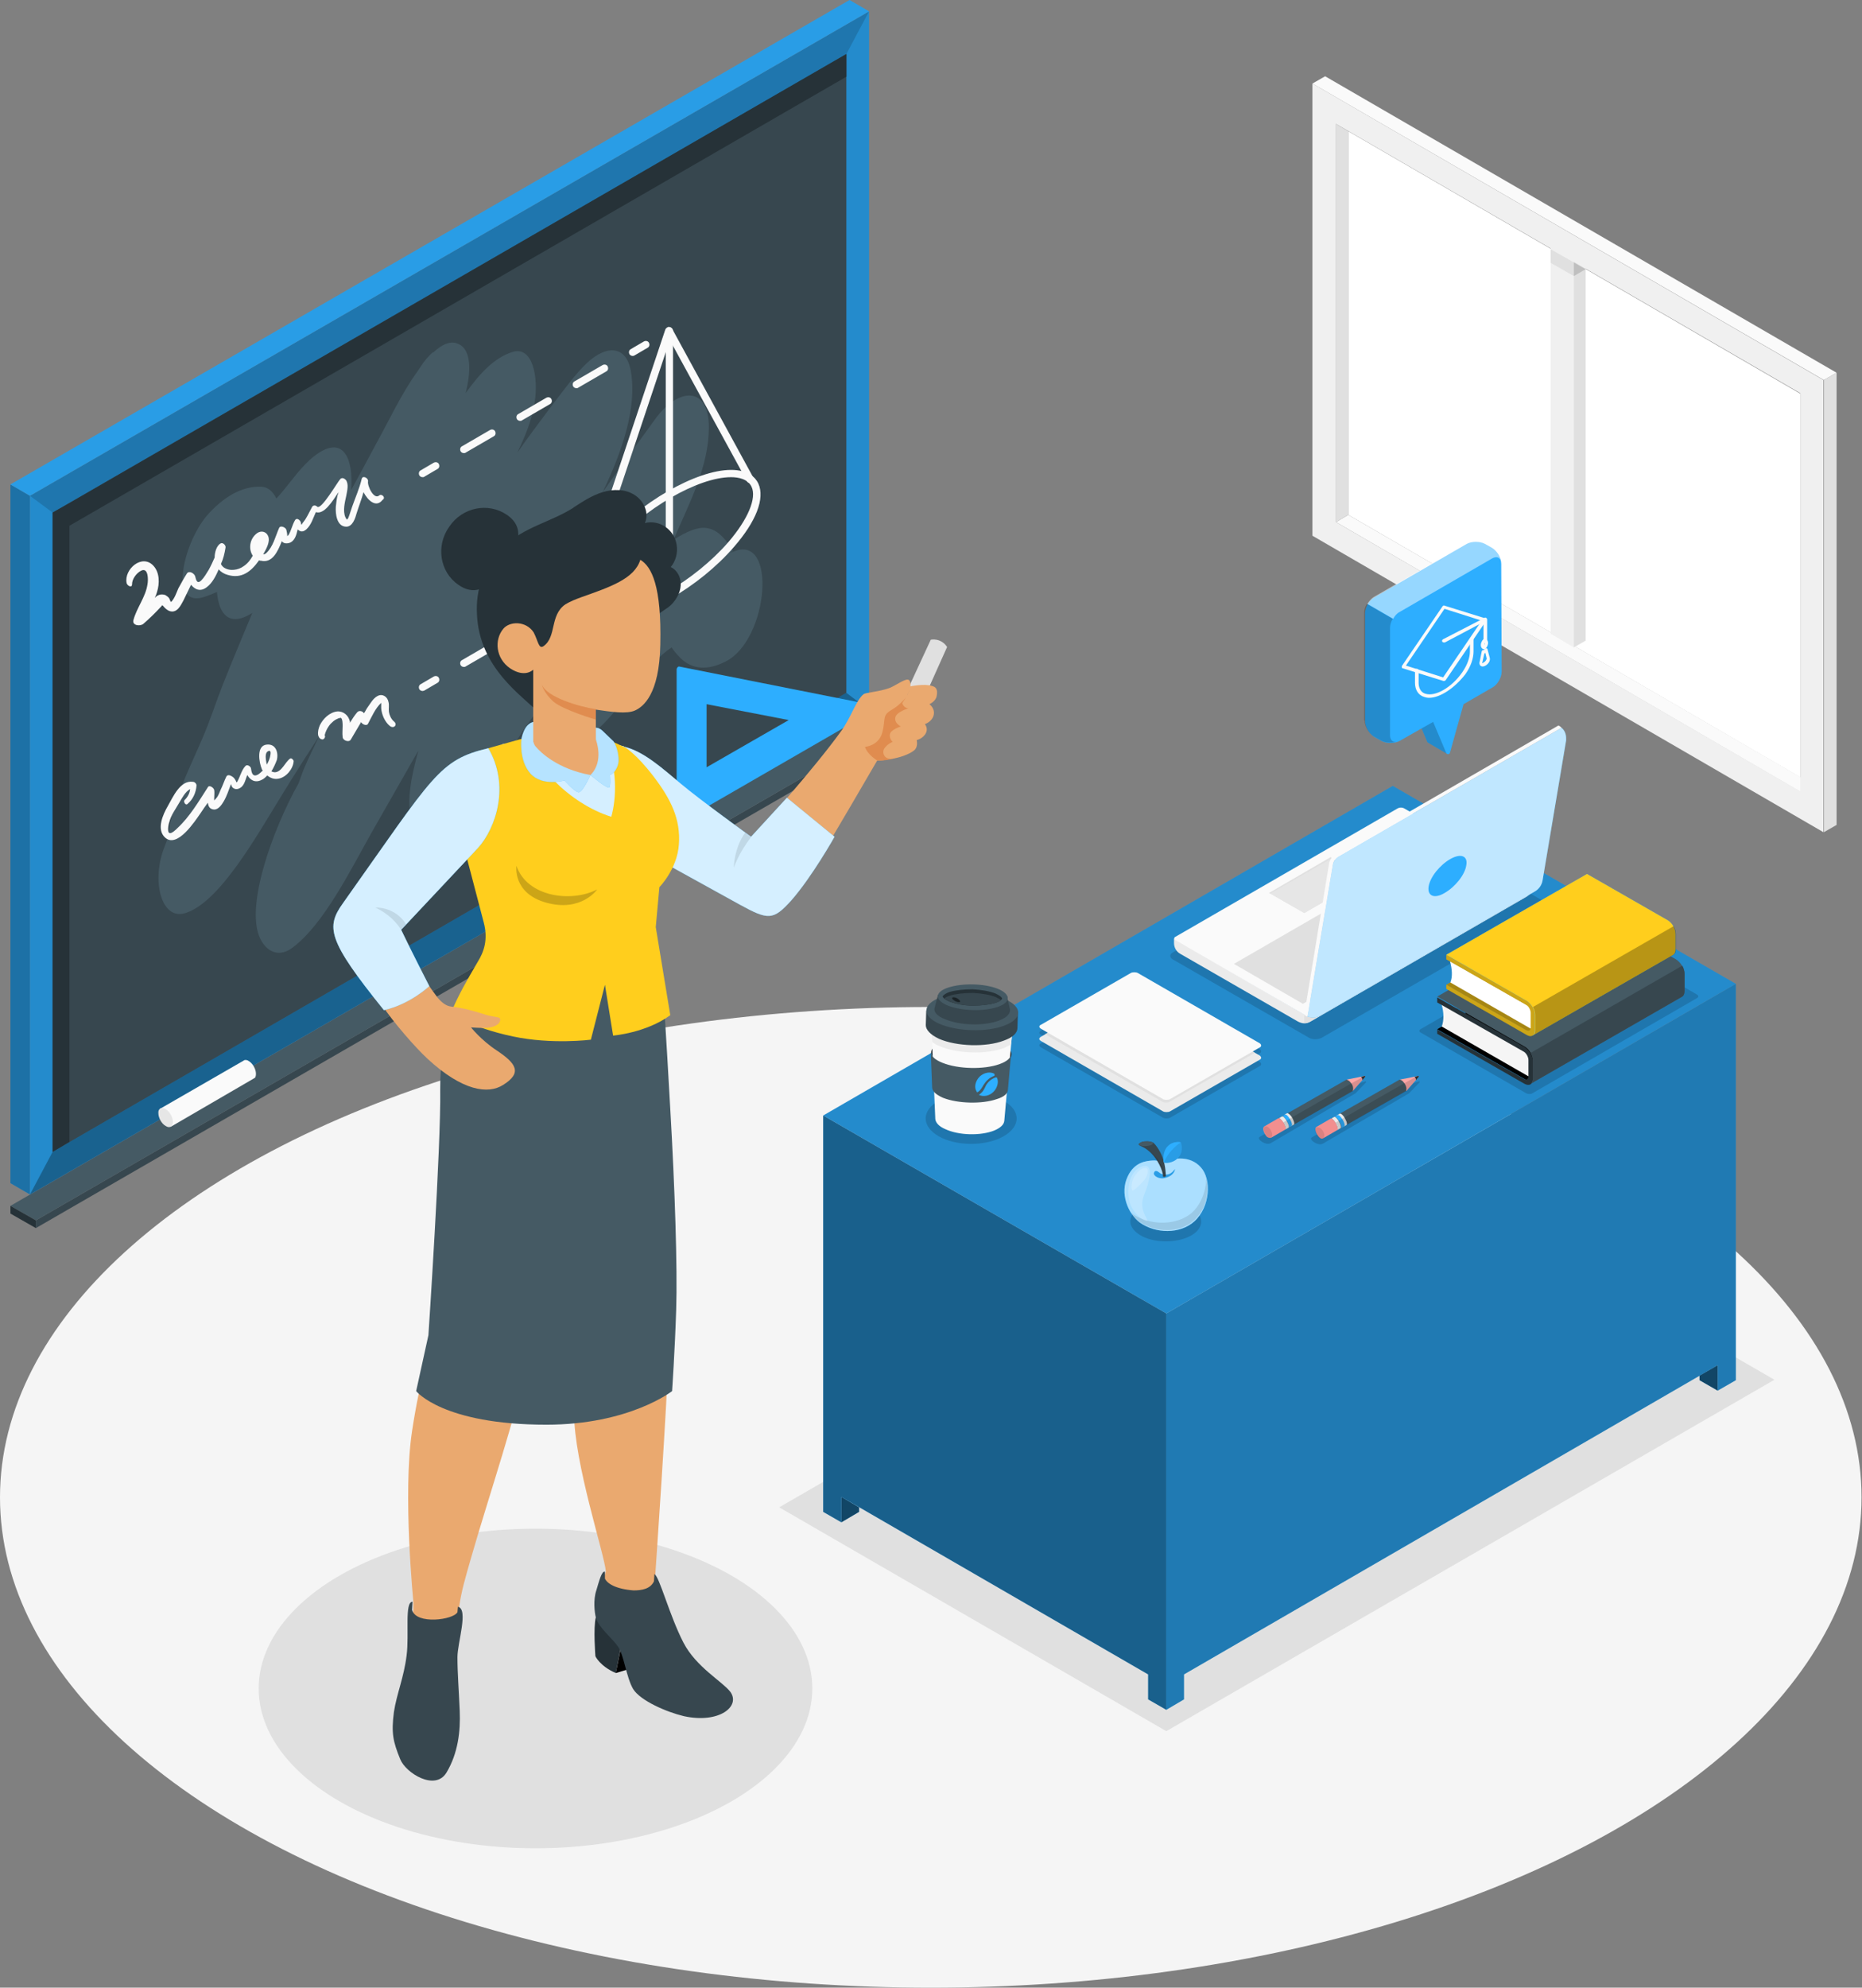
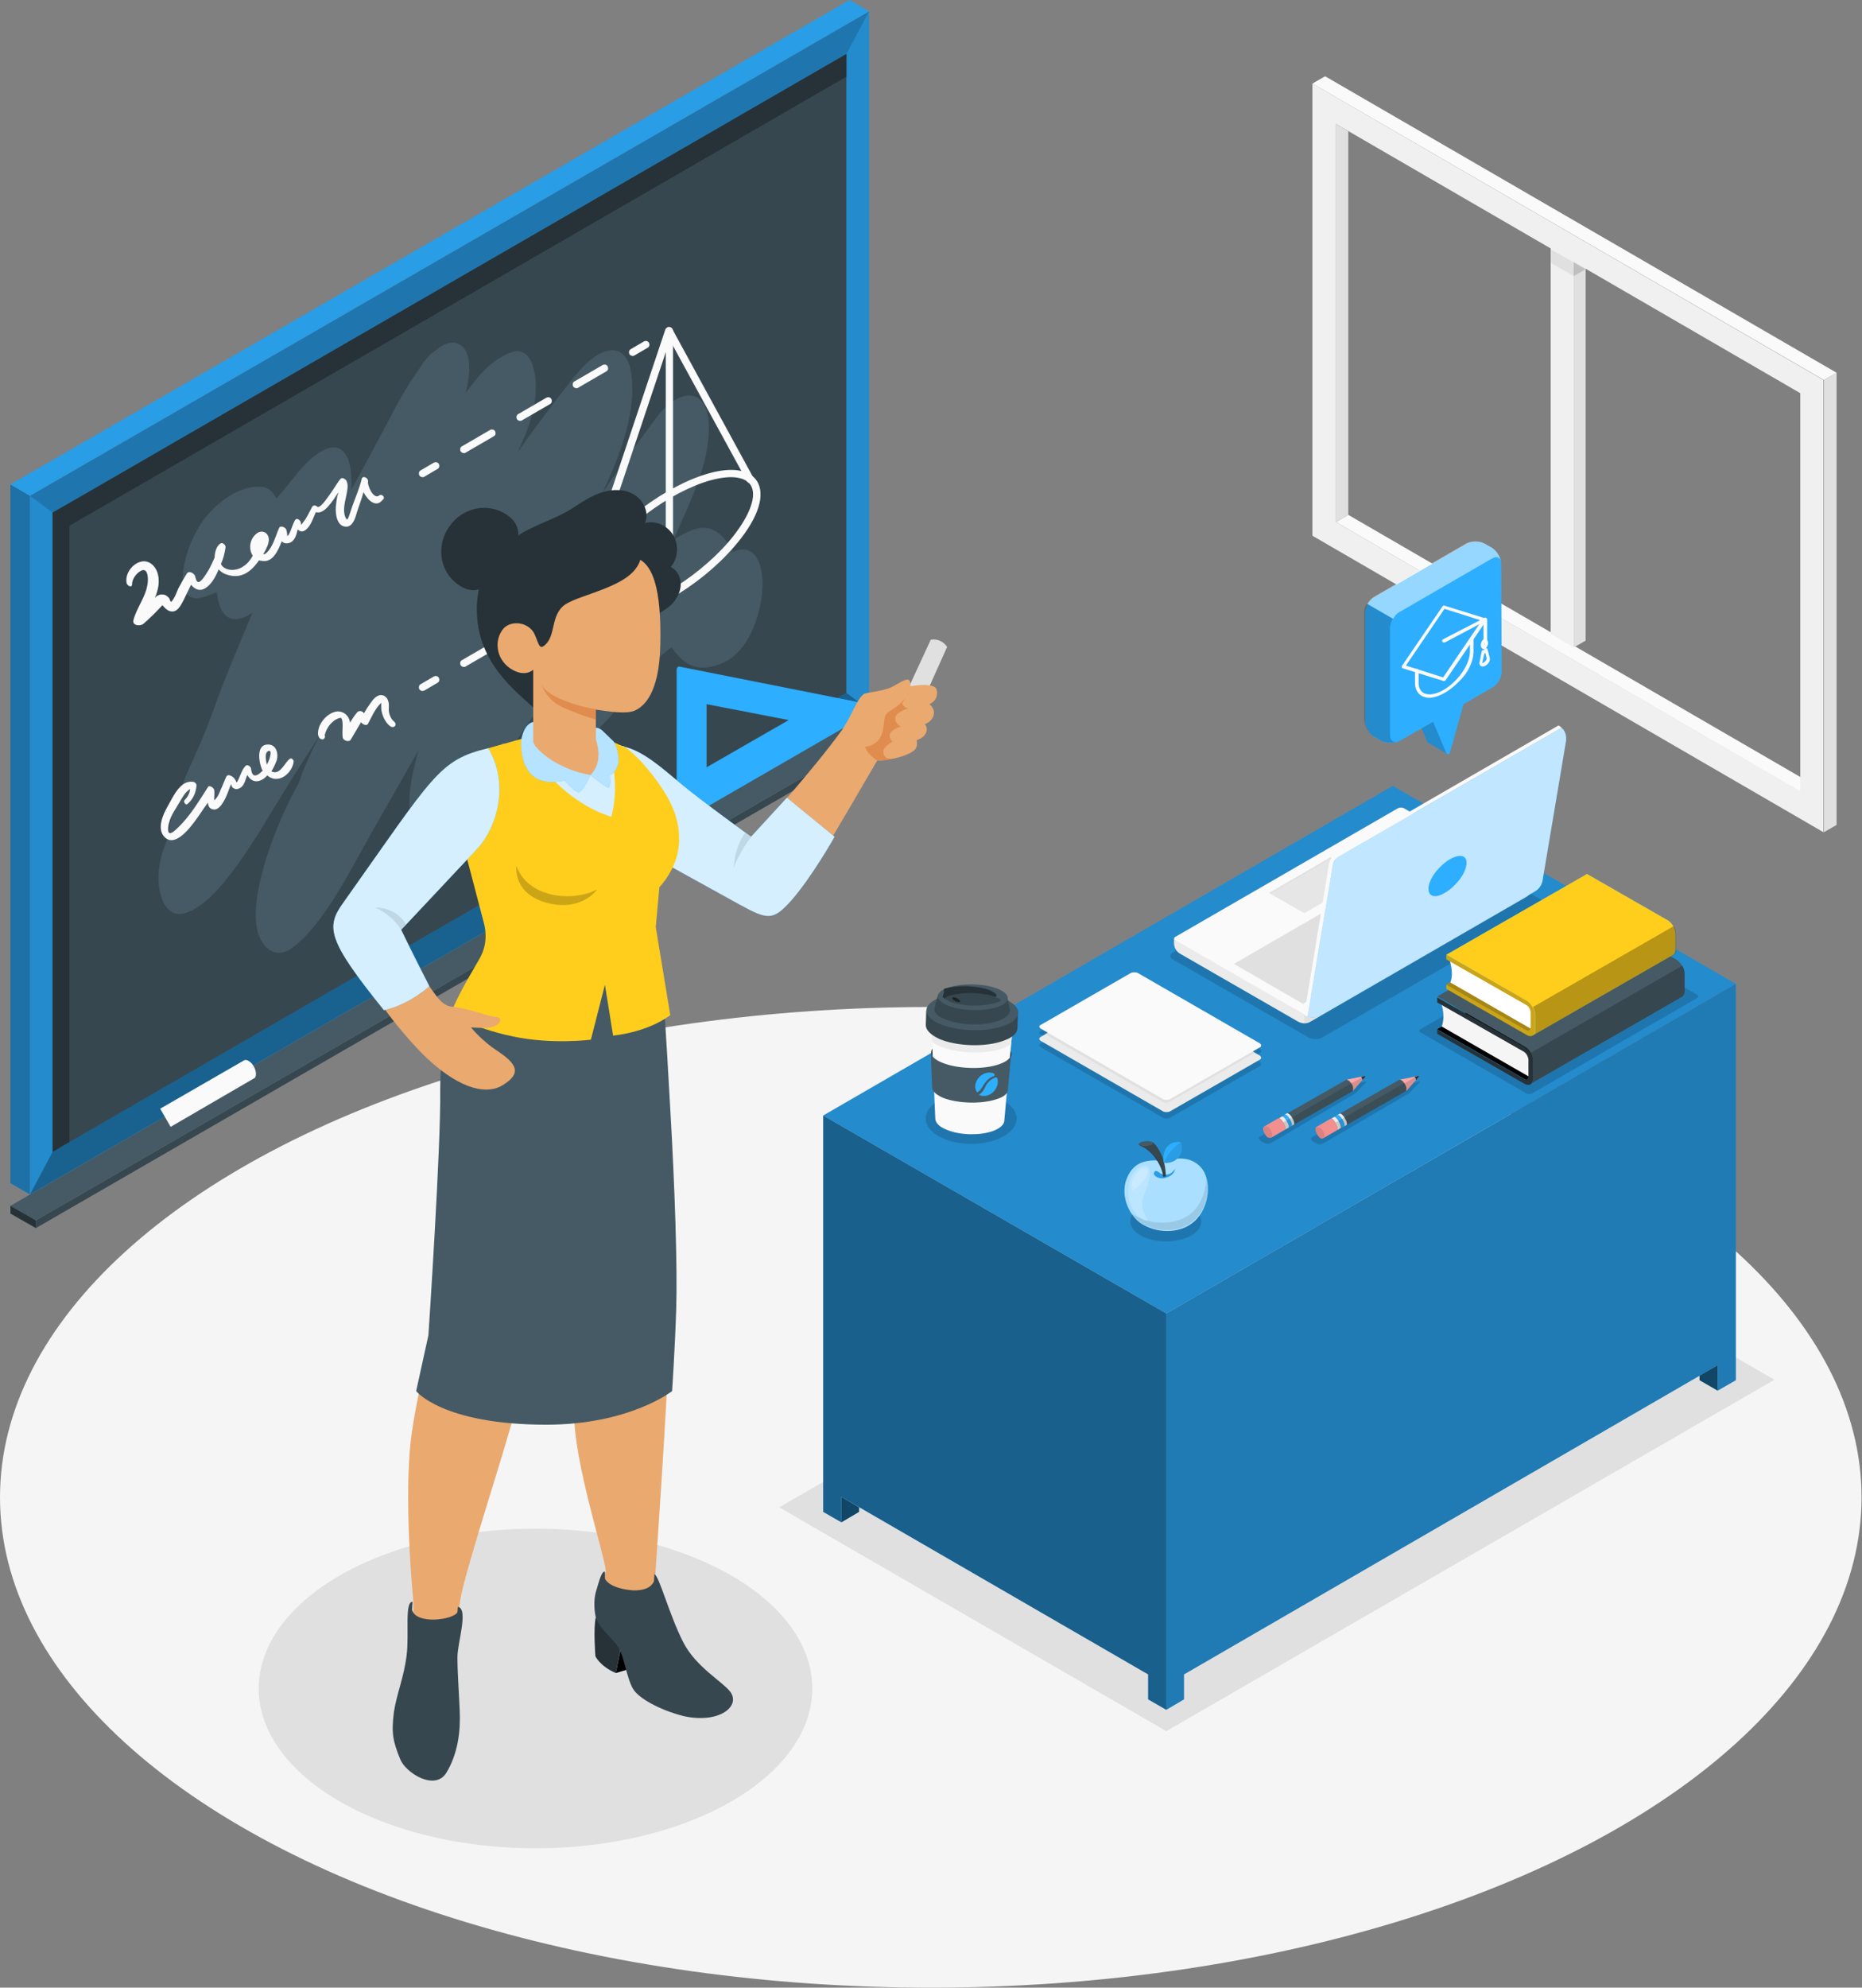
<svg xmlns="http://www.w3.org/2000/svg" version="1.1" x="0px" y="0px" viewBox="0 0 410.3 437.8" style="enable-background:new 0 0 410.3 437.8;" xml:space="preserve">
  <rect x="0" y="0" width="410.3" height="437.8" fill="#808080" stroke="none" />
  <style type="text/css">
	.st0{fill:#F5F5F5;}
	.st1{fill:#E0E0E0;}
	.st2{fill:#FAFAFA;}
	.st3{fill:#FFFFFF;}
	.st4{fill:#F0F0F0;}
	.st5{opacity:0.15;}
	.st6{fill:#37474F;}
	.st7{fill:#455A64;}
	.st8{fill:#263238;}
	.st9{fill:#2DAEFF;}
	.st10{opacity:0.2;}
	.st11{opacity:0.3;}
	.st12{opacity:0.35;}
	.st13{opacity:0.1;}
	.st14{fill:#E6E6E6;}
	.st15{opacity:0.45;}
	.st16{opacity:0.6;}
	.st17{fill:#EBEBEB;}
	.st18{fill:#FFA8A7;}
	.st19{fill:#F28F8F;}
	.st20{opacity:0.6;fill:#FFFFFF;}
	.st21{opacity:0.2;fill:#FFFFFF;}
	.st22{opacity:0.7;}
	.st23{fill:#FFCE1D;}
	.st24{opacity:0.5;}
	.st25{fill:#EAA96F;}
	.st26{opacity:0.8;fill:#FFFFFF;}
	.st27{fill:#E08C4F;}
	.st28{display:none;opacity:0.2;}
	.st29{opacity:0.65;fill:#FFFFFF;}
	.st30{opacity:0.5;fill:#FFFFFF;}
</style>
  <g id="Floor">
    <ellipse id="Floor_5_" class="st0" cx="205.1" cy="329.8" rx="205.1" ry="108" />
  </g>
  <g id="Shadows">
    <polygon id="Shadow_26_" class="st1" points="257,381.3 171.7,332 305.7,254.6 391,303.9  " />
    <ellipse id="Shadow_27_" class="st1" cx="118" cy="371.9" rx="61" ry="35.2" />
  </g>
  <g id="Window">
    <g id="Window_11_">
      <polygon id="XMLID_1371_" class="st2" points="399.4,172.7 396.7,174.4 294.4,115 297.1,113.4   " />
      <g id="XMLID_1363_">
        <g id="XMLID_1364_">
          <g id="XMLID_1369_">
-             <polygon id="XMLID_1370_" class="st3" points="297.1,113.4 396.7,171.2 396.7,86.7 297.1,28.9      " />
-           </g>
+             </g>
        </g>
      </g>
      <polygon id="XMLID_1353_" class="st4" points="346.8,54.9 346.8,142.6 341.7,139.6 341.7,51.9   " />
      <polygon id="XMLID_1351_" class="st1" points="349.4,53.4 346.8,54.9 346.8,142.6 349.4,141.1   " />
      <path id="XMLID_1344_" class="st4" d="M289.2,118l112.6,65.3l0-99.6L289.2,18.4L289.2,118z M294.4,27.3l102.3,59.3l0,87.7    L294.4,115V27.3z" />
      <polygon id="XMLID_1342_" class="st1" points="294.4,115 297.1,113.4 297.1,28.9 294.4,27.3   " />
      <polygon id="XMLID_1341_" class="st2" points="289.2,18.4 292,16.8 404.7,82.1 401.9,83.7   " />
      <polygon id="XMLID_1340_" class="st1" points="404.7,82.1 401.9,83.7 401.9,183.3 404.7,181.7   " />
      <polygon id="XMLID_1339_" class="st1" points="346.8,57.8 341.7,54.9 341.7,57.9 346.8,60.8   " />
      <polygon id="XMLID_1336_" class="st5" points="346.8,60.8 349.4,59.3 346.8,57.8   " />
    </g>
  </g>
  <g id="Board_1_">
    <g id="Board">
      <g>
        <polygon id="XMLID_300_" class="st6" points="201.4,158.8 7.9,270.5 7.9,268.8 201.4,157.1    " />
        <polygon class="st7" points="195.8,153.9 201.4,157.1 7.9,268.8 2.3,265.6    " />
        <polygon class="st8" points="2.3,265.6 7.9,268.8 7.9,270.5 2.3,267.3    " />
      </g>
      <g id="XMLID_299_">
        <polygon id="XMLID_551_" class="st9" points="191.5,156.4 6.6,263.1 6.6,109.2 191.5,2.5    " />
        <polygon id="XMLID_296_" class="st10" points="191.5,156.4 6.6,263.1 6.6,109.2 191.5,2.5    " />
        <polygon id="XMLID_549_" class="st6" points="11.6,253.7 11.6,112.9 186.5,11.9 186.5,152.6    " />
        <polygon class="st8" points="186.5,11.9 15.3,110.8 11.6,112.9 11.6,118 11.6,253.7 15.3,251.5 15.3,115.8 186.5,16.9    " />
        <polygon id="XMLID_498_" class="st11" points="11.6,253.7 6.6,263.1 191.5,156.4 186.5,152.6    " />
        <polygon id="XMLID_467_" class="st5" points="186.5,11.9 191.5,2.5 6.6,109.2 11.6,112.9    " />
      </g>
      <g>
        <polygon class="st9" points="2.3,106.7 6.6,109.2 6.6,263.1 2.3,260.6    " />
        <polygon class="st12" points="2.3,106.7 6.6,109.2 6.6,263.1 2.3,260.6    " />
      </g>
      <g>
        <polygon class="st9" points="191.5,2.5 187.2,0 2.3,106.7 6.6,109.2    " />
        <polygon class="st13" points="191.5,2.5 187.2,0 2.3,106.7 6.6,109.2    " />
      </g>
      <path id="XMLID_298_" class="st7" d="M161.6,121.5c0,0.1,0.1,0.1,0.1,0.2C161.6,121.6,161.6,121.6,161.6,121.5    c-0.2,0.1-0.4,0.1-0.5,0.2C161.2,121.4,161.4,121.3,161.6,121.5c-0.4-0.6-0.7-1.2-1.1-1.7c-1.2-1.6-2.5-3-4.3-3.4    c-2.3-0.6-5.1,0.8-7.8,2.5c3.6-8.3,7.8-16.2,7.8-24.8c0-9-6.6-9-11.9-1.7c-3.8,5.3-7.7,10.6-11.5,16c4.4-9.2,7.6-18.7,6.2-26.7    c-1-5.6-5.3-5.8-9.6-1.8c-2.6,2.4-5.3,6.2-8.3,10.1c-2.4,3.2-4.8,6.4-7.1,9.7c1.7-3.6,3.2-7.1,3.8-11c0.9-5.6-0.4-12.8-5.1-11.1    c-3.9,1.3-7.1,4.8-10.1,9c1.2-4.7,1.3-9.5-1.5-10.8c-1.8-0.9-3.8,0.1-5.7,1.9c0-0.1,0.1-0.1,0.1-0.2c-1.1,0.9-2,2-2.9,3.4    c-0.2,0.3-0.4,0.6-0.6,0.9c-3.5,4.8-6.2,10.7-9.2,16.1c-1.8,3.4-3.6,6.7-5.4,10c0.5-7-1.8-12.4-8.2-7.4c-2.8,2.2-5.1,5.6-7.4,8.3    c-0.3,0.3-0.6,0.7-0.9,1c-0.8-1.6-1.9-2.6-3.5-2.6c-3.5-0.1-7.4,1.6-11.3,5.8c-5.5,5.8-9.1,20.6-1.5,18.6c1.1-0.3,2.2-0.8,3.2-1.2    c0.1,1.1,0.3,2.2,0.7,3.3c1.4,3.4,4.1,3.2,7.1,1.3c-2.2,5.3-4.4,10.5-6.5,15.8c-1.5,3.8-2.8,7.9-4.4,11.6    c-2.6,6.1-5.6,11.9-7.1,18.4c-0.3,1.2-0.4,2.3-0.4,3.2c-0.4,1.1-0.8,2.1-1.2,3.2c-2.6,7.3-0.3,15.6,4.9,13.9    c7.5-2.4,15.5-16.7,21.1-25.8c2.8-4.6,5.7-9.1,8.6-13.6c0,0,0,0.1-0.1,0.1c-1.2,2.5-2.5,5.1-3.6,7.7c-0.4,1-0.7,2-1.1,3    c0,0.1-0.1,0.1-0.1,0.2c-5.3,9.4-12.3,27.8-8,34.7c1.4,2.3,3.9,3.5,6.8,1.3c6.9-5.2,12.7-17,17.6-25.7c3.3-5.8,6.7-11.7,10.1-17.7    c-0.8,2.9-1.5,5.8-1.8,8.4c-1.1,8.1,2.2,12.3,7.9,9.3c4.1-2.2,8.5-9.1,11.6-14c4.2-6.5,8.6-12.6,12.9-19.1c-0.3,2.1-0.3,4-0.2,5.9    c0.7,7,4.8,9.3,10.3,3.7c5.2-5.2,9.7-13.4,15.1-16.9c0.6,1,1.9,2.3,2,2.4c2.6,2.5,6,2.7,9.9,0.7    C169.4,140.9,171.3,117.4,161.6,121.5z" />
      <path id="XMLID_386_" class="st9" d="M192.9,155.4l-43.3-8.6c-0.2,0-0.5,0.3-0.5,0.7v33.6c0,0.3,0.2,0.4,0.3,0.3l43.3-25    C193.1,156.2,193.2,155.5,192.9,155.4z M155.7,169v-13.9l18.1,3.5L155.7,169z" />
      <g>
        <path class="st2" d="M56.4,236.5c0-1-0.7-2.3-1.6-2.8c-0.4-0.3-0.9-0.3-1.1-0.1l0,0l-18.4,10.6l2.3,4L56,237.5l0,0     C56.3,237.4,56.4,237,56.4,236.5z" />
-         <path class="st14" d="M36.5,244.3c0.9,0.5,1.6,1.8,1.6,2.8c0,1-0.7,1.5-1.6,0.9c-0.9-0.5-1.6-1.8-1.6-2.8     C34.8,244.2,35.6,243.7,36.5,244.3z" />
      </g>
      <g>
        <g id="XMLID_560_">
          <g id="XMLID_564_">
            <path class="st2" d="M133.9,136.5c-3.8,0-5.3-1.7-6-3c-1.5-3.3,0.5-8.4,5.4-14c7.6-8.8,20.1-16,27.8-16c3.8,0,5.4,1.7,6,3       c1.5,3.3-0.5,8.4-5.4,14C154.1,129.3,141.6,136.5,133.9,136.5z M161.1,105.1c-7.3,0-19.2,6.9-26.6,15.4l0,0       c-4.3,5-6.3,9.7-5.1,12.2c0.8,1.7,2.9,2.1,4.5,2.1c7.3,0,19.2-6.9,26.6-15.4c4.3-5,6.3-9.7,5.1-12.2       C164.8,105.5,162.7,105.1,161.1,105.1z M133.9,120L133.9,120L133.9,120z" />
          </g>
          <g id="XMLID_563_">
            <path class="st2" d="M129.5,127.2c-0.1,0-0.2,0-0.3,0c-0.4-0.1-0.7-0.6-0.5-1.1l17.9-53.5c0.1-0.3,0.4-0.5,0.7-0.6       c0.3,0,0.6,0.1,0.8,0.4l17.9,32.8c0.2,0.4,0.1,0.9-0.3,1.1c-0.4,0.2-0.9,0.1-1.1-0.3l-17-31.1l-17.3,51.7       C130.2,127,129.9,127.2,129.5,127.2z" />
          </g>
          <g id="XMLID_562_">
            <path class="st2" d="M147.5,120.8L147.5,120.8c-0.5,0-0.8-0.4-0.8-0.8l0-47.1c0-0.5,0.4-0.8,0.8-0.8l0,0c0.5,0,0.8,0.4,0.8,0.8       l0,47.1C148.3,120.4,147.9,120.8,147.5,120.8z" />
          </g>
        </g>
        <g id="XMLID_555_">
          <g>
            <path class="st2" d="M139.4,78.4c-0.3,0-0.6-0.2-0.7-0.4c-0.2-0.4-0.1-0.9,0.3-1.1l2.9-1.7c0.4-0.2,0.9-0.1,1.1,0.3       c0.2,0.4,0.1,0.9-0.3,1.1l-2.9,1.7C139.6,78.4,139.5,78.4,139.4,78.4z" />
          </g>
          <g>
            <path class="st2" d="M102.2,99.8c-0.3,0-0.6-0.2-0.7-0.4c-0.2-0.4-0.1-0.9,0.3-1.1l6.2-3.6c0.4-0.2,0.9-0.1,1.1,0.3       c0.2,0.4,0.1,0.9-0.3,1.1l-6.2,3.6C102.5,99.8,102.3,99.8,102.2,99.8z M114.6,92.7c-0.3,0-0.6-0.2-0.7-0.4       c-0.2-0.4-0.1-0.9,0.3-1.1l6.2-3.6c0.4-0.2,0.9-0.1,1.1,0.3c0.2,0.4,0.1,0.9-0.3,1.1l-6.2,3.6       C114.9,92.7,114.7,92.7,114.6,92.7z M127,85.5c-0.3,0-0.6-0.2-0.7-0.4c-0.2-0.4-0.1-0.9,0.3-1.1l6.2-3.6       c0.4-0.2,0.9-0.1,1.1,0.3c0.2,0.4,0.1,0.9-0.3,1.1l-6.2,3.6C127.3,85.5,127.1,85.5,127,85.5z" />
          </g>
          <g>
            <path class="st2" d="M93.1,105.1c-0.3,0-0.6-0.2-0.7-0.4c-0.2-0.4-0.1-0.9,0.3-1.1l2.9-1.7c0.4-0.2,0.9-0.1,1.1,0.3       c0.2,0.4,0.1,0.9-0.3,1.1l-2.9,1.7C93.4,105.1,93.3,105.1,93.1,105.1z" />
          </g>
        </g>
        <g id="XMLID_390_">
          <g>
            <path class="st2" d="M139.4,125.5c-0.3,0-0.6-0.2-0.7-0.4c-0.2-0.4-0.1-0.9,0.3-1.1l2.9-1.7c0.4-0.2,0.9-0.1,1.1,0.3       c0.2,0.4,0.1,0.9-0.3,1.1l-2.9,1.7C139.6,125.5,139.5,125.5,139.4,125.5z" />
          </g>
          <g>
            <path class="st2" d="M102.2,146.9c-0.3,0-0.6-0.2-0.7-0.4c-0.2-0.4-0.1-0.9,0.3-1.1l6.2-3.6c0.4-0.2,0.9-0.1,1.1,0.3       c0.2,0.4,0.1,0.9-0.3,1.1l-6.2,3.6C102.5,146.9,102.3,146.9,102.2,146.9z M114.6,139.8c-0.3,0-0.6-0.2-0.7-0.4       c-0.2-0.4-0.1-0.9,0.3-1.1l6.2-3.6c0.4-0.2,0.9-0.1,1.1,0.3c0.2,0.4,0.1,0.9-0.3,1.1l-6.2,3.6       C114.9,139.7,114.7,139.8,114.6,139.8z M127,132.6c-0.3,0-0.6-0.2-0.7-0.4c-0.2-0.4-0.1-0.9,0.3-1.1l6.2-3.6       c0.4-0.2,0.9-0.1,1.1,0.3c0.2,0.4,0.1,0.9-0.3,1.1l-6.2,3.6C127.3,132.6,127.1,132.6,127,132.6z" />
          </g>
          <g>
            <path class="st2" d="M93.1,152.2c-0.3,0-0.6-0.2-0.7-0.4c-0.2-0.4-0.1-0.9,0.3-1.1l2.9-1.7c0.4-0.2,0.9-0.1,1.1,0.3       c0.2,0.4,0.1,0.9-0.3,1.1l-2.9,1.7C93.4,152.1,93.3,152.2,93.1,152.2z" />
          </g>
        </g>
        <path class="st2" d="M83.6,109.1c-1.2,1.1-2.7-2.1-2.5-3.1c0.1-0.7-1.2-1.4-1.4-0.5c-0.5,2.1-1.4,4.1-2.1,6.1     c-0.2,0.6-0.4,1.2-0.6,1.8c-0.1,0.2-0.2,0.7-0.4,0.9c-0.1,0.1-0.2,0.2-0.1,0.2c-0.2-0.2-0.3-0.4-0.4-0.6     c-0.6-1.4-0.1-3.3,0.2-4.7c0.2-1.1,0.6-2.6-0.1-3.5c-0.3-0.3-0.8-0.6-1.2-0.2c-0.6,0.6-4.2,6.9-5.1,6.1c-0.3-0.3-0.8-0.4-1.1,0     c-0.5,0.9-0.9,1.8-1.4,2.6c-0.2,0.4-0.7,0.9-0.9,1.3c0,0,0,0-0.1,0.1c0-0.2-0.1-0.3-0.1-0.5c-0.1-0.5-0.9-1.2-1.3-0.5     c-0.6,1-0.8,2.2-1.4,3.2c-0.1,0.1-0.2,0.2-0.3,0.3c0,0,0-0.1,0-0.1c0-0.4-0.1-0.9-0.2-1.3c-0.1-0.5-1.3-1.1-1.6-0.4     c-0.8,1.8-1.3,4.1-2.8,5.5c-0.2,0.2-0.5,0.3-0.7,0.3c0,0,0,0,0,0c0.6-1.1,1.6-2.7,1.1-4c-0.4-1-1.5-1.3-2.4-0.7     c-1.7,1.2-2,3.5-1,5c-0.5,0.9-1.1,1.7-2,2.3c-1.2,0.9-3.2,1.2-4.5,0.2c-0.2-0.2-0.4-0.4-0.5-0.7c0.5-1.1,0.8-2.3,1-3.6     c0.1-0.5-0.6-1.2-1.1-0.9c-0.9,0.5-1.3,2-1.3,3.1c-0.4,0.9-0.8,1.8-1.3,2.7c-0.5,0.8-1,1.7-1.7,2.4c-0.9,0.8-1.1-0.2-1.3-1     c-0.2-0.6-1.3-1.3-1.8-0.6c-0.7,1.1-1.3,2.2-1.9,3.3c-0.4,0.9-0.8,2.2-1.6,3c-0.2-0.2-0.3-0.6-0.4-0.8c-0.2-0.3-0.5-0.5-0.8-0.7     c-0.7-0.3-1.5-0.2-2.1,0.3c-0.1,0.1-0.2,0.2-0.3,0.3c0.2-0.4,0.4-0.9,0.5-1.3c0.6-1.9,0.6-4.3-0.8-5.8c-2.5-2.7-6.5,0.8-5.9,3.8     c0.1,0.6,1.2,1.2,1.2,0.3c0-1.2,1-2.5,2-3c1.6-0.8,1.6,2,1.4,3c-0.4,2.8-2.4,5.2-3.1,7.9c-0.3,1.2,1.5,1.4,2.2,0.8     c1.4-1.2,2.7-2.5,4-3.9c0.1-0.1,0.1-0.2,0.2-0.2c0,0.1,0.1,0.1,0.1,0.1c0.4,0.5,0.9,1,1.5,1.2c1.6,0.5,2.4-1.2,3-2.3     c0.6-1.2,1.1-2.3,1.7-3.5c0.9,1.1,2.1,1.6,3.5,0.5c1.2-0.9,2-2.5,2.6-3.9c0,0,0,0,0,0c0.5,0.6,1.2,1,1.9,1.2c3.2,1,5.3-0.8,7-3.2     c0.1,0.1,0.3,0.1,0.4,0.1c2.5,0.6,3.7-2,4.6-4.3c0.3,0.4,0.8,0.6,1.6,0.4c1.3-0.4,1.6-1.8,1.9-3c0.5,0.5,1.1,0.7,1.9,0     c1.1-1,1.5-2.5,2.1-3.8c1.8,0.6,3.6-2.3,5-4.4c-0.1,0.3-0.1,0.5-0.2,0.6c-0.2,0.8-0.3,1.7-0.4,2.6c-0.1,1.6,0.2,4.3,2.2,4.4     c1.5,0.1,2.1-1.9,2.4-3c0.5-1.6,1.1-3.1,1.5-4.6c1,1.9,2.8,3.5,4.2,1.7C85.1,109.6,84.1,108.7,83.6,109.1z" />
        <path class="st2" d="M63.9,167.1c-1.1,0.8-1.8,2.9-3.3,3c-0.3,0-0.6-0.1-0.8-0.2c0.5-0.8,0.9-1.7,1.2-2.5     c0.4-1.6-0.2-3.6-2.2-3.4c-2.4,0.2-1.7,4-1.1,5.4c0,0.1,0.1,0.2,0.2,0.3c-0.1,0.1-0.1,0.2-0.2,0.2c-0.3,0.3-0.9,0.9-1.5,0.9     c-0.7,0-0.8-1-0.9-1.6c-0.1-0.4-0.8-0.9-1.2-0.5c-0.9,0.9-1.2,2.5-1.9,3.6c-0.1,0-0.1,0-0.1,0c-0.1-0.2-0.2-0.5-0.3-0.6     c-0.2-0.4-0.6-0.7-1.1-0.9c-0.3-0.1-0.6-0.1-0.8,0.2c-0.5,1-0.8,2-1.3,3c-0.2,0.5-0.4,1-0.7,1.5c-0.2,0.3-0.5,0.6-0.7,0.8     c0-0.2,0-0.3,0-0.5c0-0.6,0.1-1.2,0-1.8c-0.1-0.5-1.1-1.2-1.4-0.6c-2,3.1-4,6.5-6.7,9c-0.3,0.3-1.2,1.2-1.7,1.1     c-0.6-0.1-0.3-1.9-0.1-2.4c0.4-1.6,1.4-2.9,2.2-4.3c0.6-1,1.3-2.4,2.4-3c-0.1,0.9-0.5,1.7-1.2,2.4c-0.4,0.3,0.2,1.3,0.6,0.9     c1.2-1,1.9-2.5,2-4.1c0-0.4-0.4-0.8-0.8-0.8c-2.8-0.4-4.4,3.4-5.5,5.3c-1.1,1.9-2.6,5.2-0.6,7c2.7,2.4,6.6-3.7,7.8-5.4     c0.5-0.8,1.1-1.6,1.6-2.3c0.1,0.8,0.4,1.4,1.3,1.5c1,0.1,1.8-1.1,2.2-1.8c0.7-1.2,1.1-2.5,1.6-3.8c0.1,0.3,0.2,0.6,0.3,0.7     c0.4,0.4,0.9,0.5,1.4,0.3c1.3-0.5,1.4-1.9,1.9-3c0.6,1.1,1.7,1.8,3.1,1.1c0.5-0.2,0.9-0.6,1.3-1c0.7,0.6,1.6,0.9,2.5,0.7     c1.7-0.3,3.2-2.2,3.3-3.8C64.8,167.6,64.3,166.8,63.9,167.1z M58.7,168c-0.1-0.6-0.4-2.1,0.3-2.5c0.6-0.4,0.7,0.2,0.6,0.7     c-0.1,0.8-0.4,1.5-0.8,2.2C58.8,168.3,58.7,168.1,58.7,168z" />
        <path class="st2" d="M86.8,158.9c-0.6-0.5-1-1.4-1.1-2.1c-0.1-0.7,0.1-1.5-0.1-2.2c-0.2-1.1-1.3-1.9-2.4-1.3     c-1,0.5-1.6,1.7-2.2,2.5c-0.3,0.4-0.5,0.9-0.8,1.3c-0.3-0.5-1.1-0.7-1.5-0.2c-0.6,0.7-1.1,1.5-1.6,2.3c0-0.1,0-0.2,0-0.3     c-0.3-1.3-1.4-2.3-2.8-2.2c-1.7,0.2-3.1,1.6-3.8,3c-0.3,0.7-0.5,1.4-0.4,2.2c0.1,0.4,0.3,0.8,0.7,0.9c0.2,0.1,0.4,0.1,0.6-0.1     c0.1-0.1,0.3-0.4,0.2-0.6c-0.2-0.2,0.4-1.4,0.5-1.6c0.3-0.5,0.6-1,1.1-1.4c0.3-0.3,0.7-0.6,1.2-0.8c0.1-0.1,0.7-0.2,0.7-0.2     c0.4,0.2,0.4,1.4,0.4,1.8c0,0.8-0.1,1.6,0,2.4c0,0.8,1.4,1.3,1.8,0.6c0.8-1.3,1.5-2.6,2.3-3.9c0,0,0,0,0,0.1     c0.2,0.4,1.2,0.9,1.5,0.3c0.8-1.5,1.6-3.4,2.9-4.6c0,0.5,0,1.1,0,1.2c0.1,1.4,0.8,3,1.9,3.9C86.8,160.6,87.7,159.6,86.8,158.9z" />
      </g>
    </g>
  </g>
  <g id="Desk_3_">
    <g id="Desk">
      <g id="Desk_2_">
        <g id="Desk_1_">
          <g id="XMLID_1252_">
            <polygon id="XMLID_1288_" class="st9" points="257,289.3 181.4,245.7 306.9,173.1 382.5,216.7      " />
          </g>
          <g id="XMLID_1247_" class="st10">
            <polygon id="XMLID_1248_" points="257,289.3 181.4,245.7 306.9,173.1 382.5,216.7      " />
          </g>
          <g id="XMLID_1245_">
            <polygon id="XMLID_1246_" class="st9" points="181.4,245.7 181.4,333 185.4,335.3 185.4,329.7 253,368.8 253,374.3 257,376.6        257,289.3      " />
          </g>
          <g id="XMLID_1194_" class="st15">
            <polygon id="XMLID_1242_" points="181.4,245.7 181.4,333 185.4,335.3 185.4,329.7 253,368.8 253,374.3 257,376.6 257,289.3             " />
          </g>
          <g id="XMLID_1192_">
            <polygon id="XMLID_1193_" class="st9" points="185.4,335.3 189.3,333 189.3,332 185.4,329.7      " />
          </g>
          <g id="XMLID_908_" class="st16">
            <polygon id="XMLID_1481_" points="185.4,335.3 189.3,333 189.3,332 185.4,329.7      " />
          </g>
          <g id="XMLID_1188_">
            <polygon id="XMLID_1190_" class="st9" points="257,376.6 260.9,374.3 260.9,368.8 378.5,300.7 378.5,306.3 382.5,304        382.5,216.7 257,289.3      " />
          </g>
          <g id="XMLID_1184_" class="st11">
            <polygon id="XMLID_1186_" points="257,376.6 260.9,374.3 260.9,368.8 378.5,300.7 378.5,306.3 382.5,304 382.5,216.7        257,289.3      " />
          </g>
          <g id="XMLID_1171_">
            <polygon id="XMLID_1180_" class="st9" points="378.5,306.3 374.5,304 374.5,303 378.5,300.7      " />
          </g>
          <g id="XMLID_1482_" class="st16">
            <polygon id="XMLID_1483_" points="378.5,306.3 374.5,304 374.5,303 378.5,300.7      " />
          </g>
        </g>
      </g>
      <g id="Things">
        <g id="Sheets_2_">
          <g id="XMLID_644_" class="st5">
            <path id="XMLID_645_" d="M229.4,227.9l26.9,15.5c0.4,0.2,1.1,0.2,1.5,0l19.8-11.4c0.4-0.2,0.4-0.6,0-0.9l-26.9-15.5       c-0.4-0.2-1.1-0.2-1.5,0L229.4,227C228.9,227.3,228.9,227.7,229.4,227.9z" />
          </g>
          <g id="XMLID_638_" class="st5">
            <path id="XMLID_640_" d="M229.4,230.7l26.9,15.5c0.4,0.2,1.1,0.2,1.5,0l19.8-11.4c0.4-0.2,0.4-0.6,0-0.9l-26.9-15.5       c-0.4-0.2-1.1-0.2-1.5,0l-19.8,11.4C228.9,230,228.9,230.4,229.4,230.7z" />
          </g>
          <g id="XMLID_5319_">
            <g id="XMLID_629_">
              <path id="XMLID_636_" class="st17" d="M229.4,229.3l26.9,15.5c0.4,0.2,1.1,0.2,1.5,0l19.8-11.4c0.4-0.2,0.4-0.6,0-0.9        L250.6,217c-0.4-0.2-1.1-0.2-1.5,0l-19.8,11.4C228.9,228.7,228.9,229,229.4,229.3z" />
            </g>
            <g id="XMLID_5322_">
              <path id="XMLID_5323_" class="st1" d="M249.1,217l-18.8,10.8l25.9,14.9c0.4,0.2,1.1,0.2,1.5,0l18.8-10.8L250.6,217        C250.2,216.8,249.5,216.8,249.1,217z" />
            </g>
            <g id="XMLID_5320_">
              <path id="XMLID_5321_" class="st2" d="M229.4,226.6l26.9,15.5c0.4,0.2,1.1,0.2,1.5,0l19.8-11.4c0.4-0.2,0.4-0.6,0-0.9        l-26.9-15.5c-0.4-0.2-1.1-0.2-1.5,0l-19.8,11.4C228.9,225.9,228.9,226.3,229.4,226.6z" />
            </g>
          </g>
        </g>
        <g id="Pencil_10_">
          <path id="Shadow_6_" class="st5" d="M277.6,250.4c-0.9,0.4,1.3,2,2.4,1.4l18.7-11l2.3-2.4c0.1-0.1,0-0.3-0.2-0.2l-4.3,1.3      L277.6,250.4z" />
          <g id="XMLID_5266_">
            <g id="XMLID_5268_">
              <path id="XMLID_5276_" class="st18" d="M296.7,237.8l4-0.8c0.1,0,0.2,0.1,0.1,0.2l-2.7,3.1L296.7,237.8z" />
              <path id="XMLID_5275_" class="st8" d="M300.8,237.2c0.1-0.1,0-0.2-0.1-0.2l-0.8,0.2l0,0c0.2,0.1,0.3,0.4,0.3,0.6l0,0.1        L300.8,237.2z" />
              <path id="XMLID_5274_" class="st7" d="M283.2,248.8l0.3-0.2l0.4-0.2l14.2-8.1c0.1-0.4,0.1-0.9-0.1-1.3        c-0.3-0.6-0.8-1.1-1.3-1.2l-14.2,8.1l-0.8,0.4C282.2,246.1,283.7,248.6,283.2,248.8z" />
              <path id="XMLID_5273_" class="st17" d="M284.4,248.1l0.7-0.4c0.2-0.1,0.1-0.6-0.2-1.2c-0.3-0.7-1-1.4-1.3-1.3l-0.5,0.3        l-0.2,0.1c0.3-0.2,0.9,0.6,1.3,1.3C284.5,247.4,284.6,248,284.4,248.1L284.4,248.1C284.4,248.1,284.4,248.1,284.4,248.1z" />
              <path id="XMLID_5272_" class="st9" d="M284.6,248c0.5-0.3-0.9-2.7-1.4-2.5l-0.7,0.4c0.5-0.3,1.9,2.2,1.4,2.5L284.6,248z" />
              <path id="XMLID_5271_" class="st17" d="M283.2,248.8l0.7-0.4c0.5-0.3-0.9-2.7-1.4-2.5c0,0,0,0,0,0l-0.7,0.4        C282.2,246.1,283.7,248.6,283.2,248.8z" />
              <path id="XMLID_5270_" class="st5" d="M300.8,237.1l-0.1-0.1l-2.9,1.6l-15,8.6c0,0-0.1,0-0.1,0c0.4,0.7,0.7,1.5,0.5,1.6        l0.3-0.2l0.4-0.2l14.2-8.1l0,0l2.7-3.1C300.8,237.2,300.8,237.1,300.8,237.1z" />
              <path id="XMLID_5269_" class="st19" d="M280.1,250.6l3.1-1.8c0.2-0.1,0.1-0.6-0.2-1.2c-0.3-0.7-1-1.4-1.3-1.3c0,0,0,0,0,0        l-3.1,1.8c-0.6,0.4,0,1.7,0.6,2.3C279.5,250.6,279.8,250.7,280.1,250.6z" />
            </g>
            <path id="XMLID_5267_" class="st13" d="M280.3,249.6c-0.2-0.7-0.7-1.4-1.2-1.5c-0.2-0.1-0.3,0-0.5,0.1       c-0.5,0.4,0.1,1.6,0.7,2.2c0.2,0.2,0.5,0.3,0.8,0.2C280.3,250.4,280.4,250.1,280.3,249.6z" />
          </g>
        </g>
        <g id="Pencil_2_">
          <path id="Shadow_13_" class="st5" d="M289.1,250.5c-0.9,0.4,1.3,2,2.4,1.4l19-11.1l2.3-2.4c0.1-0.1,0-0.3-0.2-0.2l-4.4,1.3      L289.1,250.5z" />
          <g id="XMLID_646_">
            <g id="XMLID_660_">
              <path id="XMLID_680_" class="st18" d="M308.4,237.8l4.1-0.8c0.1,0,0.2,0.1,0.1,0.2l-2.7,3.1L308.4,237.8z" />
              <path id="XMLID_678_" class="st8" d="M312.6,237.2c0.1-0.1,0-0.2-0.1-0.2l-0.8,0.2l0,0c0.2,0.1,0.3,0.4,0.3,0.6l0,0.1        L312.6,237.2z" />
              <path id="XMLID_677_" class="st7" d="M294.7,248.9l0.3-0.2l0.4-0.2l14.4-8.2c0.2-0.4,0.1-0.9-0.1-1.3        c-0.3-0.6-0.8-1.2-1.3-1.2L294,246l-0.8,0.4C293.8,246.2,295.2,248.7,294.7,248.9z" />
              <path id="XMLID_676_" class="st17" d="M296,248.2l0.7-0.4c0.2-0.1,0.1-0.7-0.2-1.2c-0.3-0.7-1-1.5-1.3-1.3l-0.5,0.3l-0.2,0.1        c0.3-0.2,1,0.6,1.3,1.3C296.1,247.6,296.2,248.1,296,248.2L296,248.2C296,248.2,296,248.2,296,248.2z" />
              <path id="XMLID_674_" class="st9" d="M296.2,248.1c0.5-0.3-0.9-2.8-1.5-2.5L294,246c0.5-0.3,2,2.2,1.5,2.5L296.2,248.1z" />
              <path id="XMLID_669_" class="st17" d="M294.7,248.9l0.7-0.4c0.5-0.3-0.9-2.7-1.4-2.5c0,0,0,0,0,0l-0.7,0.4        C293.8,246.2,295.2,248.7,294.7,248.9z" />
              <path id="XMLID_664_" class="st5" d="M312.6,237l-0.1-0.1l-2.9,1.6l-15.2,8.7c0,0-0.1,0-0.1,0c0.4,0.7,0.8,1.5,0.5,1.7        l0.3-0.2l0.4-0.2l14.4-8.2l0,0l2.7-3.1C312.6,237.1,312.6,237.1,312.6,237z" />
              <path id="XMLID_661_" class="st19" d="M291.6,250.7l3.1-1.8c0.2-0.1,0.1-0.6-0.2-1.2c-0.3-0.7-1-1.5-1.3-1.3c0,0,0,0,0,0        l-3.1,1.8c-0.6,0.4,0,1.7,0.6,2.3C291,250.8,291.3,250.9,291.6,250.7z" />
            </g>
            <path id="XMLID_659_" class="st13" d="M291.8,249.8c-0.2-0.7-0.7-1.4-1.3-1.5c-0.2-0.1-0.3,0-0.5,0.1c-0.5,0.4,0.1,1.7,0.7,2.2       c0.3,0.2,0.5,0.3,0.8,0.2C291.8,250.6,291.9,250.2,291.8,249.8z" />
          </g>
        </g>
        <g id="Apple">
          <path id="XMLID_4824_" class="st5" d="M250.6,271.6c2.5,2,7.4,2.4,10.9,1c3.5-1.4,4.2-4.2,1.7-6.1c-2.6-2-7.4-2.4-10.9-1      C248.8,266.9,248,269.6,250.6,271.6z" />
          <g id="XMLID_600_">
            <g id="XMLID_4538_">
              <path id="XMLID_4803_" class="st9" d="M254,255.6c-1.4,0.1-4,0.3-5.5,3.5c-1.8,3.7,0,8.2,2.7,10.2c3.4,2.4,8.8,2.6,12-0.3        c3.5-3.2,3.8-9.3,1.4-11.9c-2.4-2.7-6.1-1.9-7-1.5C256.1,256.1,255.1,255.5,254,255.6z" />
              <path id="XMLID_610_" class="st20" d="M254,255.6c-1.4,0.1-4,0.3-5.5,3.5c-1.8,3.7,0,8.2,2.7,10.2c3.4,2.4,8.8,2.6,12-0.3        c3.5-3.2,3.8-9.3,1.4-11.9c-2.4-2.7-6.1-1.9-7-1.5C256.1,256.1,255.1,255.5,254,255.6z" />
              <path id="XMLID_4792_" class="st13" d="M261.2,268.1c-3.7,2-8.9,1.4-12-1c0.5,0.8,1.2,1.5,1.9,2c3.4,2.4,8.8,2.6,12-0.3        c2.7-2.4,3.5-6.5,2.6-9.5C266,260.2,265.4,265.9,261.2,268.1z" />
              <path id="XMLID_4762_" class="st21" d="M252.5,256.8c-0.9-0.1-2.3,0.7-3,2c-0.9,1.6-1,3.8-0.7,5.4c0.6,3.3,3.7,5,4,4.7        c0.3-0.3-2-2.4-0.7-5.7C253.4,260,254,257,252.5,256.8z" />
              <path id="XMLID_4662_" class="st21" d="M251.8,257.4c-0.9,0.3-2.1,1.8-2.3,2.9c-0.3,1.1-0.1,1.8,0,1.9        c0.3,0.2,2.2-1.7,2.8-2.5C253.1,258.5,253.3,256.8,251.8,257.4z" />
              <path id="XMLID_4765_" class="st9" d="M255.5,258.3c-0.5-0.4-1-0.6-1.2,0c-0.3,0.6,1.1,1.6,2.6,1.1c1.5-0.4,2-1.4,2-1.9        c0,0-0.7,1.1-1.7,1.2C256.5,258.8,255.8,258.6,255.5,258.3z" />
              <path id="XMLID_4552_" class="st13" d="M255.5,258.3c-0.5-0.4-1-0.6-1.2,0c-0.3,0.6,1.1,1.6,2.6,1.1c1.5-0.4,2-1.4,2-1.9        c0,0-0.7,1.1-1.7,1.2C256.5,258.8,255.8,258.6,255.5,258.3z" />
            </g>
            <g id="XMLID_3232_">
              <path id="XMLID_4536_" class="st6" d="M256.9,259.1c0,0,0-2.2-0.7-4.1c-0.7-1.9-1.9-3.3-2.2-3.4c-0.3-0.1-0.9-0.3-1.6-0.2        c-0.8,0-1.7,0.5-1.4,0.8c0.3,0.3,1.4,0.5,2.7,1.8c1.3,1.3,2.6,3.7,2.6,5.2C256.2,259.1,256.5,259.3,256.9,259.1z" />
              <path id="XMLID_4511_" class="st7" d="M253.9,251.6C253.9,251.6,253.9,251.6,253.9,251.6C253.9,251.5,253.8,251.5,253.9,251.6        c-0.4-0.2-0.9-0.2-1.6-0.2c-0.6,0-1.2,0.3-1.4,0.6c-0.1,0.1,0.1,0.3,0.8,0.4c0.7,0.1,1.4,0,2-0.2        C254.1,252,254.2,251.7,253.9,251.6z" />
              <path id="XMLID_4510_" class="st13" d="M255.9,256.7c-0.6-1.7-2.4-3.2-3.7-3.8v0c0.4,0.2,0.9,0.6,1.4,1.1        c1.3,1.3,2.6,3.7,2.6,5.2c0,0,0.3,0.2,0.6,0c0,0,0-0.5-0.1-1.3C256.7,258.5,256.4,258.3,255.9,256.7z" />
            </g>
            <g id="XMLID_601_">
              <path id="XMLID_606_" class="st9" d="M256.5,256.1c0.9,0.2,2.5-0.2,3.3-1.3c1.1-1.4,0.4-3.2,0.4-3.2s-1.7-0.4-2.9,0.9        C256.3,253.4,256.2,255.3,256.5,256.1z" />
              <path id="XMLID_605_" class="st13" d="M256.5,256.1c0.9,0.2,2.5-0.2,3.3-1.3c1.1-1.4,0.4-3.2,0.4-3.2s-1.7-0.4-2.9,0.9        C256.3,253.4,256.2,255.3,256.5,256.1z" />
              <path id="XMLID_604_" class="st9" d="M260.2,251.6c0,0-1.7-0.4-2.9,0.9c-0.9,0.9-1.1,2.8-0.8,3.6        C257.4,253.4,260.2,251.6,260.2,251.6z" />
            </g>
          </g>
        </g>
        <g id="Laptop_4_">
          <path class="st5" d="M340.5,198.7c-6.4-3.7-31.5-18.1-31.5-18.1c0,0-42.5,24.5-50.6,29.2c-0.7,0.4-0.7,1.1,0,1.5l30.1,17.3      c0.7,0.4,1.9,0.4,2.7,0l49.3-28.4C341.3,199.8,341.3,199.1,340.5,198.7z" />
          <g id="XMLID_602_">
            <g id="XMLID_728_">
              <path id="XMLID_729_" class="st17" d="M258.7,206.7v1c0,1,0.5,1.9,1.4,2.4l25.9,14.9c0.4,0.2,0.9,0.4,1.4,0.4        c0.5,0,0.9-0.1,1.4-0.4l47.6-27.5c0.8-0.5,1.4-1.4,1.4-2.4v-0.7l-50.3,29.1L258.7,206.7z" />
            </g>
            <g id="XMLID_1012_">
              <path id="XMLID_1013_" class="st2" d="M337.7,194.4l-28.2-16.3c-0.5-0.3-1.1-0.3-1.6,0l-49,28.3c-0.2,0.1-0.2,0.5,0,0.6        l28.5,16.5L337.7,194.4z" />
            </g>
            <g id="XMLID_711_">
              <polygon id="XMLID_713_" class="st1" points="287.1,221.1 271.9,212.3 316.4,186.6 331.7,195.3       " />
            </g>
            <g id="XMLID_1007_">
              <polygon id="XMLID_709_" class="st1" points="279.6,196.7 279.9,196.8 287.4,201.1 300.6,193.5 300.9,193.3 293.2,188.8               " />
            </g>
            <g id="XMLID_1005_">
              <polygon id="XMLID_1006_" class="st14" points="279.9,196.8 287.4,201.1 300.6,193.5 293.2,189.2       " />
            </g>
            <g id="XMLID_696_">
              <path id="XMLID_706_" class="st17" d="M287.4,223.5v1.8c0.5,0,0.9-0.1,1.4-0.4l47.6-27.5c0.8-0.5,1.4-1.4,1.4-2.4v-0.7        L287.4,223.5z" />
            </g>
            <g id="XMLID_1000_">
              <path id="XMLID_1001_" class="st1" d="M287.4,223.5v1.8c0.5,0,0.9-0.1,1.4-0.4l47.6-27.5c0.8-0.5,1.4-1.4,1.4-2.4v-0.7        L287.4,223.5z" />
            </g>
            <g id="XMLID_695_">
              <path id="XMLID_998_" class="st9" d="M288.1,223.9c0.9,0.3,1.9,0.3,2.8-0.2l47.4-27.4c0.8-0.5,1.4-1.3,1.6-2.3l5.2-30.9        c0-0.2,0-0.4,0-0.5c0-0.9-0.3-1.7-1-2.3l-49.2,28.4c-0.6,0.4-1,1-1.2,1.7L288.1,223.9z" />
            </g>
            <g id="XMLID_692_" class="st22">
              <path id="XMLID_693_" class="st3" d="M288.1,223.9c0.9,0.3,1.9,0.3,2.8-0.2l47.4-27.4c0.8-0.5,1.4-1.3,1.6-2.3l5.2-30.9        c0-0.2,0-0.4,0-0.5c0-0.9-0.3-1.7-1-2.3l-49.2,28.4c-0.6,0.4-1,1-1.2,1.7L288.1,223.9z" />
            </g>
            <g id="XMLID_685_">
              <path id="XMLID_688_" class="st2" d="M287.4,223.5l0.3,0.2c0.1,0.1,0.3,0.2,0.4,0.2l5.6-33.5c0.1-0.7,0.5-1.3,1.2-1.7        l49.2-28.4c-0.2-0.2-0.4-0.4-0.7-0.5l-49.3,28.5c-0.6,0.4-1,1-1.2,1.7L287.4,223.5z" />
            </g>
            <g id="XMLID_648_">
              <path id="XMLID_683_" class="st9" d="M314.8,195.3c0.3-2.1,2.5-4.8,4.8-6.1c2.3-1.3,3.9-0.7,3.5,1.4c-0.3,2.1-2.5,4.8-4.8,6.1        C316.1,198,314.5,197.4,314.8,195.3z" />
            </g>
          </g>
        </g>
        <g id="Books">
          <path id="Shadow_18_" class="st5" d="M336.3,240.8L313,227.4c-0.3-0.2-0.3-0.5,0-0.7l36.5-21.1c0.3-0.2,0.9-0.2,1.2,0l23.3,13.5      c0.3,0.2,0.3,0.5,0,0.7l-36.5,21.1C337.2,241,336.7,241,336.3,240.8z" />
          <g id="Book_2_">
            <g id="XMLID_5431_">
              <polygon id="XMLID_5436_" points="316.7,226.7 336.9,238.2 370.4,219 350.1,207.5       " />
              <path id="XMLID_5435_" class="st0" d="M337.2,237.3l-19.5-11.2c0.5-1.4,0.5-3.1-0.1-5.1l19.4,11.1        C336.9,232.1,337.3,233.4,337.2,237.3z" />
              <path id="XMLID_5434_" class="st8" d="M335.9,230.6c1,0.6,1.9,2,1.9,3.2v3.8c0,1.2-0.8,1.7-1.9,1.1l-19.2-11l0-0.9l19,10.8        c0.6,0.4,1.1,0.1,1.1-0.6l0-3.5c0-0.7-0.5-1.6-1.1-1.9l-19-10.8v-1.1L335.9,230.6z" />
              <path id="XMLID_5433_" class="st7" d="M316.7,219.5l33.4-19.2l19.2,11c1,0.6,1.9,2,1.9,3.2l0,3.8c0,0.6-0.2,1-0.5,1.2        l-33.4,19.2c0.3-0.2,0.5-0.6,0.5-1.2l0-3.8c0-1.2-0.8-2.6-1.9-3.2L316.7,219.5z" />
              <path id="XMLID_5432_" class="st6" d="M337.3,231.9c0.3,0.6,0.5,1.2,0.5,1.8l0,3.8c0,0.6-0.2,1-0.5,1.2l33.4-19.2        c0.3-0.2,0.5-0.6,0.5-1.2l0-3.8c0-0.6-0.2-1.3-0.5-1.8L337.3,231.9z" />
            </g>
          </g>
          <g id="Book_1_">
            <g id="XMLID_295_">
              <polygon id="XMLID_597_" class="st23" points="318.7,216.9 337.5,227.6 368.4,209.8 349.7,199.1       " />
              <polygon id="XMLID_580_" class="st12" points="318.7,216.9 337.5,227.6 368.4,209.8 349.7,199.1       " />
              <path id="XMLID_585_" class="st3" d="M337.7,226.8l-18.1-10.4c0.5-1.3,0.4-2.9-0.1-4.7l18,10.3        C337.5,222,337.8,223.1,337.7,226.8z" />
              <path id="XMLID_584_" class="st23" d="M336.5,220.5c1,0.6,1.7,1.9,1.7,3v3.5c0,1.1-0.8,1.5-1.7,1l-17.8-10.2l0-0.9l17.6,10        c0.6,0.3,1,0.1,1-0.6l0-3.2c0-0.7-0.5-1.5-1-1.8l-17.6-10v-1L336.5,220.5z" />
              <path id="XMLID_583_" class="st10" d="M336.5,220.5c1,0.6,1.7,1.9,1.7,3v3.5c0,1.1-0.8,1.5-1.7,1l-17.8-10.2l0-0.9l17.6,10        c0.6,0.3,1,0.1,1-0.6l0-3.2c0-0.7-0.5-1.5-1-1.8l-17.6-10v-1L336.5,220.5z" />
              <path id="XMLID_581_" class="st9" d="M318.7,210.3l31-17.8l17.8,10.2c1,0.6,1.7,1.9,1.7,3l0,3.5c0,0.5-0.2,0.9-0.5,1.1        l-31,17.8c0.3-0.2,0.5-0.6,0.5-1.1l0-3.5c0-1.1-0.8-2.4-1.7-3L318.7,210.3z" />
              <path id="XMLID_598_" class="st23" d="M318.7,210.3l31-17.8l17.8,10.2c1,0.6,1.7,1.9,1.7,3l0,3.5c0,0.5-0.2,0.9-0.5,1.1        l-31,17.8c0.3-0.2,0.5-0.6,0.5-1.1l0-3.5c0-1.1-0.8-2.4-1.7-3L318.7,210.3z" />
              <path id="XMLID_579_" class="st10" d="M337.8,221.8c0.3,0.5,0.5,1.2,0.5,1.7l0,3.5c0,0.5-0.2,0.9-0.5,1.1l31-17.8        c0.3-0.2,0.5-0.6,0.5-1.1l0-3.5c0-0.6-0.2-1.2-0.5-1.7L337.8,221.8z" />
              <path id="XMLID_547_" class="st13" d="M337.8,221.8c0.3,0.5,0.5,1.2,0.5,1.7l0,3.5c0,0.5-0.2,0.9-0.5,1.1l31-17.8        c0.3-0.2,0.5-0.6,0.5-1.1l0-3.5c0-0.6-0.2-1.2-0.5-1.7L337.8,221.8z" />
            </g>
          </g>
        </g>
        <g id="Coffee">
          <path id="Shadow_25_" class="st5" d="M221.1,242.4c3.9,2.2,3.9,5.7,0,7.9c-3.9,2.2-10.3,2.2-14.2,0c-3.9-2.2-3.9-5.7,0-7.9      C210.8,240.2,217.1,240.2,221.1,242.4z" />
          <g id="Coffee_3_">
            <g id="XMLID_1326_">
              <path id="XMLID_5939_" class="st8" d="M207.9,229.5c3.5-1.2,9.1-1.1,12.5,0.3c3.4,1.4,3.3,3.5-0.1,4.7        c-3.4,1.2-9,1.1-12.5-0.3C204.3,232.8,204.3,230.7,207.9,229.5z" />
            </g>
            <g id="XMLID_1324_">
              <path id="XMLID_1325_" class="st2" d="M205.2,225.2l18,0.5l-1.9,21.2l0,0c-0.1,0.8-0.8,1.5-2.2,2.1c-3,1.2-7.8,1.1-10.8-0.3        c-1.4-0.6-2.1-1.4-2.2-2.2l0,0L205.2,225.2z" />
            </g>
            <g id="XMLID_5926_">
              <path id="XMLID_1323_" class="st17" d="M223.2,225.7l-0.4,4.3c-0.4,0.3-0.9,0.5-1.5,0.8c-3.9,1.5-10.4,1.3-14.3-0.4        c-0.2-0.1-0.3-0.2-0.5-0.2c-0.6-0.3-1.1-0.7-1.1-0.7l-0.2-4.3L223.2,225.7z" />
            </g>
            <g id="XMLID_988_">
              <g id="XMLID_1321_">
                <path id="XMLID_1322_" class="st6" d="M204,225.8l0.1-3.2l2.1,0.1c0.3-0.1,0.6-0.3,0.9-0.4c4.1-1.5,10.5-1.3,14.3,0.4         c0.3,0.1,0.6,0.3,0.9,0.4l2,0.1l-0.1,3.2l0,0c0,1.1-1,2.1-3,2.8c-3.9,1.5-10.4,1.3-14.3-0.4C205,227.9,204,226.8,204,225.8z" />
              </g>
              <g id="XMLID_1290_">
                <path id="XMLID_1320_" class="st7" d="M207.2,219.7c4.1-1.5,10.5-1.3,14.3,0.4c3.9,1.7,3.8,4.3-0.2,5.8         c-3.9,1.5-10.4,1.3-14.3-0.4S203.2,221.2,207.2,219.7z" />
              </g>
              <g id="XMLID_989_">
                <path class="st6" d="M206,221.8L206,221.8l0.7-2.7l5.1,0.1c1.7-0.2,3.5-0.1,5.1,0.1l5,0.1l0.6,2.7l0,0c0.3,1-0.5,2-2.4,2.7         c-3.2,1.2-8.5,1.1-11.8-0.3C206.4,223.8,205.6,222.8,206,221.8z" />
                <g id="XMLID_1157_">
                  <path id="XMLID_1159_" class="st7" d="M209,217.5c3.1-1,7.9-0.9,10.9,0.3c2.9,1.2,2.9,3-0.1,4c-3,1-7.8,0.9-10.9-0.3          C205.9,220.3,205.9,218.5,209,217.5z" />
                </g>
                <g id="XMLID_1155_">
-                   <path id="XMLID_1156_" class="st8" d="M207.7,219.5c0,0,0.1,0.2,0.3,0.4c0.2,0.2,0.6,0.4,1.2,0.7c1.3,0.5,3.2,0.9,5.1,0.9          c1.9,0,3.7-0.2,5-0.6c0.6-0.2,1-0.4,1.2-0.6c0.3-0.2,0.3-0.3,0.3-0.4c0-0.1-0.2-0.5-1.5-1.1c-1.3-0.5-3.1-0.8-5-0.9          c-1.9,0-3.8,0.2-5.1,0.6C208.1,218.9,207.7,219.4,207.7,219.5z" />
+                   <path id="XMLID_1156_" class="st8" d="M207.7,219.5c0,0,0.1,0.2,0.3,0.4c1.3,0.5,3.2,0.9,5.1,0.9          c1.9,0,3.7-0.2,5-0.6c0.6-0.2,1-0.4,1.2-0.6c0.3-0.2,0.3-0.3,0.3-0.4c0-0.1-0.2-0.5-1.5-1.1c-1.3-0.5-3.1-0.8-5-0.9          c-1.9,0-3.8,0.2-5.1,0.6C208.1,218.9,207.7,219.4,207.7,219.5z" />
                </g>
                <g id="XMLID_999_">
                  <path id="XMLID_1154_" class="st6" d="M208.1,219.9c0.2,0.2,0.6,0.4,1.2,0.7c1.3,0.5,3.2,0.9,5.1,0.9c1.9,0,3.7-0.2,5-0.6          c0.6-0.2,1-0.4,1.2-0.6c-0.2-0.2-0.6-0.4-1.2-0.7c-1.3-0.5-3.1-0.8-5-0.9c-1.9,0-3.8,0.2-5.1,0.6          C208.7,219.5,208.3,219.7,208.1,219.9z" />
                </g>
                <g id="XMLID_991_" class="st24">
                  <path id="XMLID_994_" d="M211.1,220c-0.4-0.3-1-0.4-1.2-0.3c-0.2,0.1-0.1,0.4,0.4,0.7c0.4,0.3,1,0.4,1.2,0.3          C211.7,220.6,211.5,220.3,211.1,220z" />
                </g>
              </g>
            </g>
            <g id="XMLID_970_">
              <path id="XMLID_987_" class="st7" d="M222.1,240c0,0.8-0.8,1.6-2.5,2.1c-3.2,1.1-8.5,1-11.8-0.3c-1.6-0.7-2.4-1.5-2.4-2.3        l-0.3-7.8c0,0.8,0.8,1.7,2.6,2.4c3.5,1.4,9.1,1.5,12.5,0.3c1.7-0.6,2.6-1.4,2.6-2.3L222.1,240z" />
            </g>
            <g id="XMLID_846_">
              <g id="XMLID_965_">
                <path id="XMLID_968_" class="st9" d="M216.6,240.3c0.3-0.4,0.5-0.9,0.7-1.3c0.5-0.8,1.2-1.4,2.1-1.7c0.1,0,0.3,0,0.3,0.1         c0.4,0.9,0.1,2.2-0.8,3.1c-0.9,0.9-2.2,1.1-3.1,0.7c-0.1,0-0.1-0.1,0-0.1C216.1,240.8,216.4,240.6,216.6,240.3z" />
              </g>
              <g id="XMLID_852_">
                <path id="XMLID_930_" class="st9" d="M219,237c-0.5,0.2-0.9,0.4-1.3,0.8c-0.4,0.3-0.7,0.8-1,1.2c-0.4,0.7-0.7,1.2-1.2,1.5         c-0.1,0.1-0.3,0.1-0.3-0.1c-0.6-0.9-0.3-2.3,0.7-3.3c1-0.9,2.3-1.1,3.2-0.6C219.2,236.7,219.2,237,219,237z" />
              </g>
            </g>
          </g>
        </g>
      </g>
    </g>
  </g>
  <g id="Character">
    <g id="Character_8_">
      <g>
        <path id="XMLID_845_" class="st1" d="M200.1,151.7l5-10.8c0,0,2.2-0.5,3.6,1.6l-4.8,10.7L200.1,151.7z" />
        <path id="XMLID_596_" class="st25" d="M168.2,181.7c0,0-3,4.9-3.9,10.2c-0.8,4.9,1.8,9.9,5.2,8.9c3.4-1,7.2-5.5,10.1-10.1     c2.9-4.6,13.7-23.2,13.7-23.2s3.4,0.2,5.7-1.8c2.3-2,6.2-12.9,6.2-12.9s-2.5,0.1-5.3,0.3c1.1-1.7,0.8-3.3,0.2-3.4     c-0.7-0.2-2.6,1.2-4,1.8c-2.4,0.9-5.3,1-5.8,1.4c-1.6,1.2-2.9,5.4-5,8.2C179.3,169.4,168.2,181.7,168.2,181.7z" />
        <path class="st9" d="M137.7,164.5c4.2,1.1,8,4.5,12.3,8.1c4.4,3.7,15.5,11.7,15.5,11.7l7.9-8.6l10.5,8.6c0,0-5,8.9-9.6,14.1     c-3.9,4.3-5,4.3-11.2,0.9c-5.5-3-23.5-13-23.5-13L137.7,164.5z" />
        <path class="st26" d="M137.7,164.5c4.2,1.1,8,4.5,12.3,8.1c4.4,3.7,15.5,11.7,15.5,11.7l7.9-8.6l10.5,8.6c0,0-5,8.9-9.6,14.1     c-3.9,4.3-5,4.3-11.2,0.9c-5.5-3-23.5-13-23.5-13L137.7,164.5z" />
        <path class="st13" d="M165.5,184.4c-2.7,3.4-3.8,6.7-3.8,6.7s0-4.2,2.5-7.7L165.5,184.4z" />
        <path id="XMLID_587_" class="st27" d="M193.3,167.5c0,0-2.1-1.2-2.7-3c0,0,3-0.2,3.8-3.1c0.8-2.9-0.1-3.8,2-5     c2.1-1.2,3.5-3.1,3.5-3.1l5-0.2c0,0-1.6,6.6-2.5,8.9C201.5,164.2,199,167.7,193.3,167.5z" />
        <path id="XMLID_452_" class="st25" d="M200.5,151.2c0,0,3.2-0.7,4.9-0.1c0.8,0.2,1.3,0.7,1,2.2c-0.2,1.2-1.6,1.8-1.6,1.8     s1,0.7,1,1.9c0,1-0.7,2-2,2.5c0,0,0.7,0.8,0.3,1.8c-0.6,1.4-2.1,1.7-2.1,1.7s0.3,1.2-0.3,2c-0.6,0.8-3,1.8-5,2.1     c-2,0.3-2.4-1.5-1.8-2.3c0.7-1,1.8-1.4,1.8-1.4s-0.8-0.7-0.6-1.7c0.2-1,2.4-1.7,2.4-1.7s-1.5-0.7-1.2-2c0.2-1.2,2.9-2,2.9-2     s-0.9,0.1-1.4-1.1C199.7,153.5,200.5,152.2,200.5,151.2z" />
      </g>
      <g id="XMLID_790_">
        <g id="Legs_1_">
          <path class="st25" d="M91.1,352.9c0,0-2.4-23.9-0.3-37.7c1.8-11.9,3.8-16.8,4.2-19.5c0,0,3.3-30.9,3.9-54.6      c0.3-11.3,0.9-17.1,9.5-30l3.2-3.7c0.5,4.4,4.7,4.3,10.6,5.2c5.7,0.9,13,0.1,21.6-2.4c1.4,11.3,2.6,35.9,3.7,59.3      c0.5,11.5-0.1,21.1-0.2,28.4c-0.2,10-2.9,48.9-2.9,48.9l-0.1,1.6c0,1.8,0.4,3.1,1.5,6.1c1.1,3,3.3,7.3,6.1,10.4      c0.8,0.9,6.5,6,7.2,7.1c2.4,2.9-2.7,4.5-6.5,3.9c-4-0.6-10.2-2.2-11.9-4.7c-1.2-1.6-2-7.3-3.1-9c-4-5.6-5.6-8-5.6-9.8      c0-3.2,1.1-4.5,1.5-6.3c-0.3-3.8-7-23.8-7-34.9c0-5.3,1.6-14.5,1.6-14.5l-4.9-41.5c-2,10.7-6,37.8-7.3,45.4      c-1.9,10.5-8,28.3-12,42.2c-1.5,5.2-2.2,7.6-2.7,11c0,0-0.1,1.2-0.1,1.2c-0.1,1.6-1,18.3-1.7,21.8c-1.4,7.3-7.9,6.3-8.9,0.4      c-0.8-5.1,0.5-20.8,0.6-22.7L91.1,352.9z" />
          <path id="XMLID_964_" class="st6" d="M90.9,352.8c-1.8,0-0.7,7.2-1.3,11.8c-0.6,4.9-2.2,8.5-2.8,12.5c-0.6,4.6-0.2,6.5,1.4,10.4      c1.2,3,7.7,7.1,10.2,2.9c2.5-4.2,3.1-9,2.9-13.6c-0.2-4.8-0.5-8.2-0.5-11.8c0-3.2,2.5-10.6,0.1-11.1l-0.1,1.2      c-0.9,1.7-9.1,2.8-10-0.5L90.9,352.8z" />
          <g id="XMLID_787_">
            <g id="XMLID_848_">
              <path id="XMLID_961_" class="st8" d="M131.3,356.2c-0.6,2.3-0.1,8.6-0.1,8.6s1,2.2,4.5,3.7l1.7-8.8L131.3,356.2z" />
              <polygon id="XMLID_960_" points="135.7,368.5 143.6,366.1 145.6,359.1 136.7,363.5       " />
              <path id="XMLID_917_" class="st6" d="M144.1,348.3l0.1-1.6c1.1,0.5,3.3,9.1,6.4,15.1c2.8,5.4,8.5,8.5,10.3,10.8        c2.4,3.2-2.4,7.1-10.2,5.4c-3.8-0.9-9.6-3.4-11.2-6c-1.5-2.6-2-7.4-3.3-9.3c-1.3-1.9-4.3-4.2-4.9-6.4c-0.3-1.2-0.6-3.9,0.1-6        c0.6-2,1.2-4.4,1.9-4.1l0,1.5c0.5,1.1,2.4,2.3,6.3,2.6C141.4,350.3,143.3,350,144.1,348.3z" />
            </g>
          </g>
        </g>
        <path class="st7" d="M145.3,211.7c1,6.5,1.4,15.4,2.4,32.6c1,17.2,1.6,35,1.3,44.2c-0.3,9.2-0.9,17.9-0.9,17.9s-9.4,7.4-27.7,7.4     c-22.9,0-28.7-7.4-28.7-7.4l2.7-12.3c0,0,2.8-41.8,2.6-54.1c-0.1-12.3,3.8-21.1,9.7-29.6L145.3,211.7z" />
      </g>
      <g>
        <path id="XMLID_789_" class="st9" d="M117.3,163.6c0,0-6.6,0.3-6.6,0.3c1.9,11.5-6.9,21.9-6.9,21.9l3.6,18.3     c-0.2,0.3,0.5,2.9-0.8,6.2c6.3,8.5,31.6,9.5,38.6,1.3c-0.4-3.4-1.6-7.7-1.6-7.7l1.4-9c9.7-10.1-0.1-23.8-7.5-30.5l-7.3-1.7     L117.3,163.6z" />
        <path id="XMLID_1327_" class="st26" d="M117.3,163.6c0,0-6.6,0.3-6.6,0.3c1.9,11.5-6.9,21.9-6.9,21.9l3.6,18.3     c-0.2,0.3,0.5,2.9-0.8,6.2c6.3,8.5,31.6,9.5,38.6,1.3c-0.4-3.4-1.6-7.7-1.6-7.7l1.4-9c9.7-10.1-0.1-23.8-7.5-30.5l-7.3-1.7     L117.3,163.6z" />
        <path class="st23" d="M134.7,179.9c-9.3-2.9-17.7-11.9-18.2-17.6l-8.9,2.5l-4.8,23.9c0,0,2.8,10.7,3.8,14.5c1,3.8,0,6.5-1.3,8.6     c-2.5,4.3-4.1,7-5.9,11.2c0,0,3.7,3.2,13.7,5.3c8.5,1.8,17.1,0.7,17.1,0.7l3.1-12.1l1.8,11.2c0,0,7.3-0.6,12.6-4.5l-3.2-19.4     l0.8-8.8c0,0,3.9-3.9,4.3-9.4c0.4-5.5-1.7-9.9-5.6-15c-3.9-5.1-6.3-6.4-6.3-6.4l-4.8-2.2C136.3,168.8,135.8,176,134.7,179.9z" />
        <path class="st28" d="M134.7,179.9c-9.3-2.9-17.7-11.9-18.2-17.6l-8.9,2.5l-4.8,23.9c0,0,2.8,10.7,3.8,14.5c1,3.8,0,6.5-1.3,8.6     c-2.5,4.3-4.1,7-5.9,11.2c0,0,3.7,3.2,13.7,5.3c8.5,1.8,17.1,0.7,17.1,0.7l3.1-12.1l1.8,11.2c0,0,7.3-0.6,12.6-4.5l-3.2-19.4     l0.8-8.8c0,0,3.9-3.9,4.3-9.4c0.4-5.5-1.7-9.9-5.6-15c-3.9-5.1-6.3-6.4-6.3-6.4l-4.8-2.2C136.3,168.8,135.8,176,134.7,179.9z" />
        <path class="st9" d="M130.1,170.7c0,0-8.8-1.9-12.5-7.3l0-4.4c-2.2,0.4-2.7,3.8-2.7,3.8s-0.6,4.7,2,7.6s7.5,1.5,7.5,1.5     s2,2.3,3,2.6C128.3,174.8,130.1,170.7,130.1,170.7z" />
        <path class="st29" d="M130.1,170.7c0,0-8.8-1.9-12.5-7.3l0-4.4c-2.2,0.4-2.7,3.8-2.7,3.8s-0.6,4.7,2,7.6s7.5,1.5,7.5,1.5     s2,2.3,3,2.6C128.3,174.8,130.1,170.7,130.1,170.7z" />
        <path class="st9" d="M130.1,170.7c1.3-1.2,2-4.8,1.2-7.8c0-0.2,0-2.6,0-2.6s0.6-0.1,1.4,0.6c0.4,0.4,2.5,2.4,2.5,2.4     s1.2,1.8,1.1,4.4c-0.1,1.4-1.1,2.8-1.9,3c0,0,0.2,2-0.1,2.7C134,174,130.1,170.7,130.1,170.7z" />
        <path class="st29" d="M130.1,170.7c1.3-1.2,2-4.8,1.2-7.8c0-0.2,0-2.6,0-2.6s0.6-0.1,1.4,0.6c0.4,0.4,2.5,2.4,2.5,2.4     s1.2,1.8,1.1,4.4c-0.1,1.4-1.1,2.8-1.9,3c0,0,0.2,2-0.1,2.7C134,174,130.1,170.7,130.1,170.7z" />
      </g>
      <g>
        <path class="st8" d="M137.7,146c2.1-2.2,3.5-5,5.1-7.5c0.7-1.1,1.4-2.4,2.3-3.2c0.9-0.8,2-1.3,2.8-2.1c1.1-1.1,2-2.6,2.1-4.3     c0.1-1.6-0.7-3.3-2.2-4c1.1-1.3,1.6-3.2,1.3-4.9c-0.5-3.3-3.7-5.6-7-4.8c1-2.2-0.2-4.9-2.3-6.2c-2-1.3-4.7-1.3-7-0.6     c-2.3,0.7-4.3,2-6.3,3.3c0,0-0.1,0-0.1,0.1c-5,3.2-10.8,4.2-15.3,8.5c-4.6,4.3-6.3,9.5-6,15c0.5,11.9,10.1,18,13.4,21.5     c0.2,0.2,1.3,0.1,1.5,0.1c1.1,0.1,2.2,0.1,3.3,0.2c0.8,0,1.8,0.5,2.6,0.2c1-0.3,1.8-1.6,2.3-2.4     C130.9,151.1,134.7,149.1,137.7,146z" />
        <path class="st8" d="M111.7,113.4c4.1,2.8,2.6,6.9-0.3,11.2c-3,4.3-6.3,7.1-10.4,4.2c-4.1-2.8-5-8.6-2-12.8     C101.9,111.7,107.6,110.6,111.7,113.4z" />
        <g id="XMLID_653_">
          <g id="XMLID_3746_">
            <g id="XMLID_784_">
              <path class="st25" d="M145.5,142c-0.2,11-3.8,13.7-5.6,14.5c-1.8,0.8-5.2,0.3-8.6-0.2v6.6c0,0,1.9,4.8-1.2,7.8        c-7.2-1.3-11-5-12-6.2c-0.4-0.4-0.6-1-0.6-1.5v-15.5c0,0-1.8,1.9-5.1-0.3c-3.2-2.2-3.5-6.3-1.5-8.7c1.4-1.7,5-1.8,6.7,0.8        c1,1.9,1.1,3.8,2.2,3c2.9-2.1,1.3-6.8,4.8-9.2c0,0,0,0,0,0c1-0.6,2.2-1.1,3.6-1.6c6.2-2.2,11.6-4,12.9-8.2        C143.6,124.8,145.8,129.1,145.5,142z" />
            </g>
            <g id="XMLID_771_">
              <path id="XMLID_772_" class="st27" d="M131.3,156.2c-3.5-0.5-10.8-2.6-11.9-5.4c0,0,0.4,1.8,2.5,3.7c2.2,1.9,9.4,4,9.4,4        V156.2z" />
            </g>
          </g>
        </g>
      </g>
      <g id="Arm_7_">
        <path class="st25" d="M93.9,216.1c0.8,1.4,2.3,3.3,2.5,3.6c0.8,1,1.9,1.9,3,2c3.1,0.4,4.7,0.9,7.3,1.7c2.1,0.7,3.4,0.5,3.5,1     c0.1,0.7-0.3,1.5-2.2,1.9c-1,0.2-2.4,0.1-4.2,0c0,0,2.2,2.8,5.7,5.1c4.2,2.8,5.7,4.9,1.3,7.6c-3.2,2-8.8,1.4-16.6-5.8     c-2.7-2.5-7.5-8-10.1-11.9L93.9,216.1z" />
        <path class="st9" d="M84.6,222.5c-12.5-15.5-12.8-18.3-9-23.6c20-28.2,21.1-31.5,32-34.1c4.8,8.2,1.7,17.6-2.3,22l-16.9,18     c2.1,4.4,6.2,12.4,6.2,12.4S90.4,221.2,84.6,222.5z" />
        <path class="st26" d="M84.6,222.5c-12.5-15.5-12.8-18.3-9-23.6c20-28.2,21.1-31.5,32-34.1c4.8,8.2,1.7,17.6-2.3,22l-16.9,18     c2.1,4.4,6.2,12.4,6.2,12.4S90.4,221.2,84.6,222.5z" />
        <path class="st13" d="M88.4,204.8c-2.2-3.5-5.7-4.9-5.7-4.9s4.3-0.3,6.8,3.7L88.4,204.8z" />
      </g>
      <path class="st10" d="M131.6,195.9c-5.8,3-15.5,1.6-17.8-5.2c0,0-0.9,6,6.5,8.1C128.1,201,131.6,195.9,131.6,195.9z" />
    </g>
  </g>
  <g id="Speech_Bubble">
    <g id="Speech_Bubble_11_">
      <g id="Speech_Bubble_14_">
        <path id="XMLID_1333_" class="st9" d="M318.8,166l-2.7-7.1l2.2-6.3v-3.9l-6.7,3.9v3.9l2.9,6.9c0,0.1,0.1,0.1,0.2,0.2l0,0     L318.8,166z" />
        <path id="XMLID_1332_" class="st10" d="M318.8,166l-2.7-7.1l2.2-6.3v-3.9l-6.7,3.9v3.9l2.9,6.9c0,0.1,0.1,0.1,0.2,0.2l0,0     L318.8,166z" />
        <path id="XMLID_1331_" class="st9" d="M330.8,124.2c0-1.3-0.9-2.8-2-3.5l-1.6-0.9c-1.1-0.6-2.9-0.6-4,0l-20.4,11.8     c-1.1,0.6-2,2.2-2,3.5v23.7c0,1.3,0.9,2.8,2,3.5l1.6,0.9c1.1,0.6,2.9,0.6,4,0l7.4-4.2l2.9,6.9c0.2,0.3,0.7,0.3,0.8-0.1l3-10.7     l6.4-3.7c1.1-0.6,2-2.2,2-3.5L330.8,124.2z" />
        <path id="XMLID_1330_" class="st10" d="M300.7,158.7c0,1.3,0.9,2.8,2,3.5l1.6,0.9c1,0.6,2.6,0.6,3.7,0.2     c-0.9,0.4-1.7-0.2-1.7-1.3l0-23.7c0-0.6,0.2-1.4,0.6-2l-5.7-3.3c-0.4,0.6-0.6,1.3-0.6,2V158.7z" />
        <path id="XMLID_1329_" class="st30" d="M330.7,123.6c-0.2-0.9-1-1.1-1.9-0.6l-20.4,11.8c-0.6,0.3-1.1,0.9-1.4,1.5l-5.7-3.3     c0.4-0.6,0.9-1.2,1.4-1.5l20.4-11.8c1.1-0.6,2.9-0.6,4,0l1.6,0.9C329.8,121.3,330.5,122.5,330.7,123.6z" />
      </g>
      <g>
        <g id="XMLID_8437_">
          <g id="XMLID_1338_">
            <path class="st2" d="M314.9,153.7c-0.4,0-0.8-0.1-1.1-0.2c-1.3-0.4-2-1.6-2-3.1v-2.7c0-0.2,0.2-0.4,0.4-0.4       c0.2,0,0.4,0.2,0.4,0.4v2.7c0,0.7,0.2,2,1.5,2.4c2.2,0.7,5.8-1.4,8.1-4.7c1.1-1.6,1.7-3.2,1.7-4.6v-2.7c0-0.2,0.2-0.4,0.4-0.4       s0.4,0.2,0.4,0.4v2.7c0,1.5-0.6,3.3-1.8,5C320.5,151.6,317.3,153.7,314.9,153.7z" />
          </g>
        </g>
        <g id="XMLID_8434_">
          <path class="st2" d="M318.2,150c0,0-0.1,0-0.1,0l-9-2.8c-0.1,0-0.2-0.1-0.2-0.2c0-0.1,0-0.2,0-0.3l9-13.2      c0.1-0.1,0.3-0.2,0.4-0.1l9,2.8c0.1,0,0.2,0.1,0.2,0.2c0,0.1,0,0.2,0,0.3l-9,13.2C318.4,149.9,318.3,150,318.2,150z       M309.8,146.6l8.2,2.6l8.5-12.5l-8.2-2.6L309.8,146.6z" />
        </g>
        <g id="XMLID_8302_">
          <g id="XMLID_1343_">
            <g>
              <path class="st2" d="M326.7,146.8c-0.2,0-0.4-0.1-0.5-0.2c-0.1-0.1-0.2-0.3-0.2-0.6l0.5-2.5c0-0.1,0.1-0.2,0.2-0.3        c0.1,0,0.2,0,0.2,0c0.1,0,0.2-0.1,0.2-0.2c0.1-0.1,0.2-0.2,0.4-0.2c0.2,0,0.3,0.1,0.3,0.3l0.5,1.9c0,0,0,0.1,0,0.1        C328.4,145.9,327.4,146.8,326.7,146.8z M327.1,143.9l-0.5,2.2c0,0,0.2-0.1,0.5-0.3c0.3-0.2,0.4-0.5,0.5-0.7l-0.3-1.3        C327.2,143.9,327.2,143.9,327.1,143.9z" />
            </g>
          </g>
          <g id="XMLID_1334_">
            <g>
              <path class="st2" d="M327,143c-0.1,0-0.2,0-0.3-0.1c-0.2-0.1-0.4-0.4-0.4-0.8c0-0.5,0.3-1.1,0.6-1.3c0.2-0.1,0.4-0.1,0.6,0        c0.2,0.1,0.4,0.4,0.4,0.8c0,0.5-0.3,1.1-0.6,1.3C327.2,143,327.1,143,327,143z M327.1,142.3L327.1,142.3L327.1,142.3z         M327.2,141.6c-0.1,0.1-0.1,0.3-0.1,0.5C327.1,142,327.2,141.8,327.2,141.6z" />
            </g>
          </g>
        </g>
        <g>
          <path class="st2" d="M318.1,141.5c-0.1,0-0.3-0.1-0.3-0.2c-0.1-0.2,0-0.4,0.2-0.5l9.1-4.7c0.1-0.1,0.3-0.1,0.4,0      c0.1,0.1,0.2,0.2,0.2,0.3v4.6c0,0.2-0.2,0.4-0.4,0.4c-0.2,0-0.4-0.2-0.4-0.4v-4l-8.5,4.5C318.2,141.5,318.1,141.5,318.1,141.5z" />
        </g>
      </g>
    </g>
  </g>
</svg>